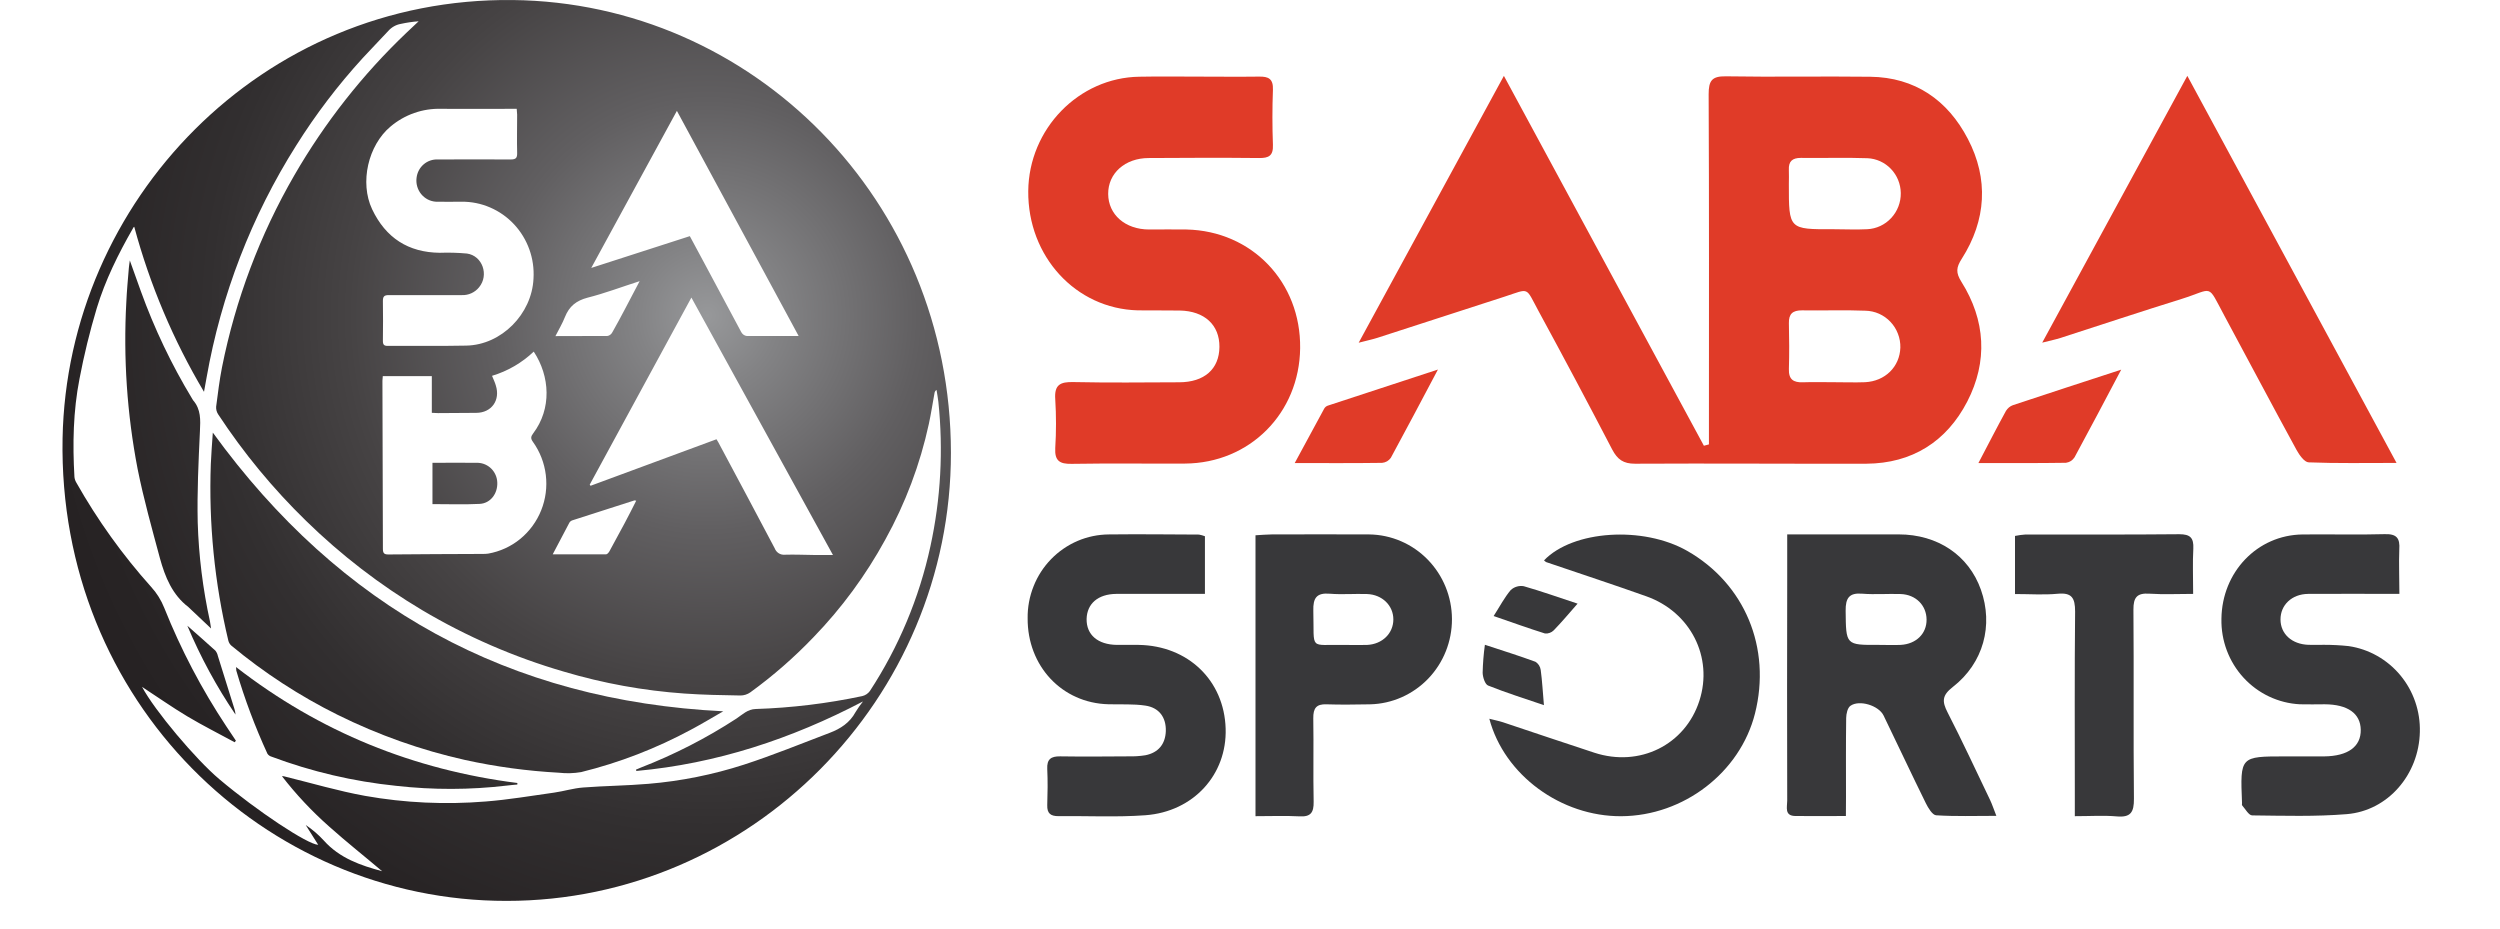
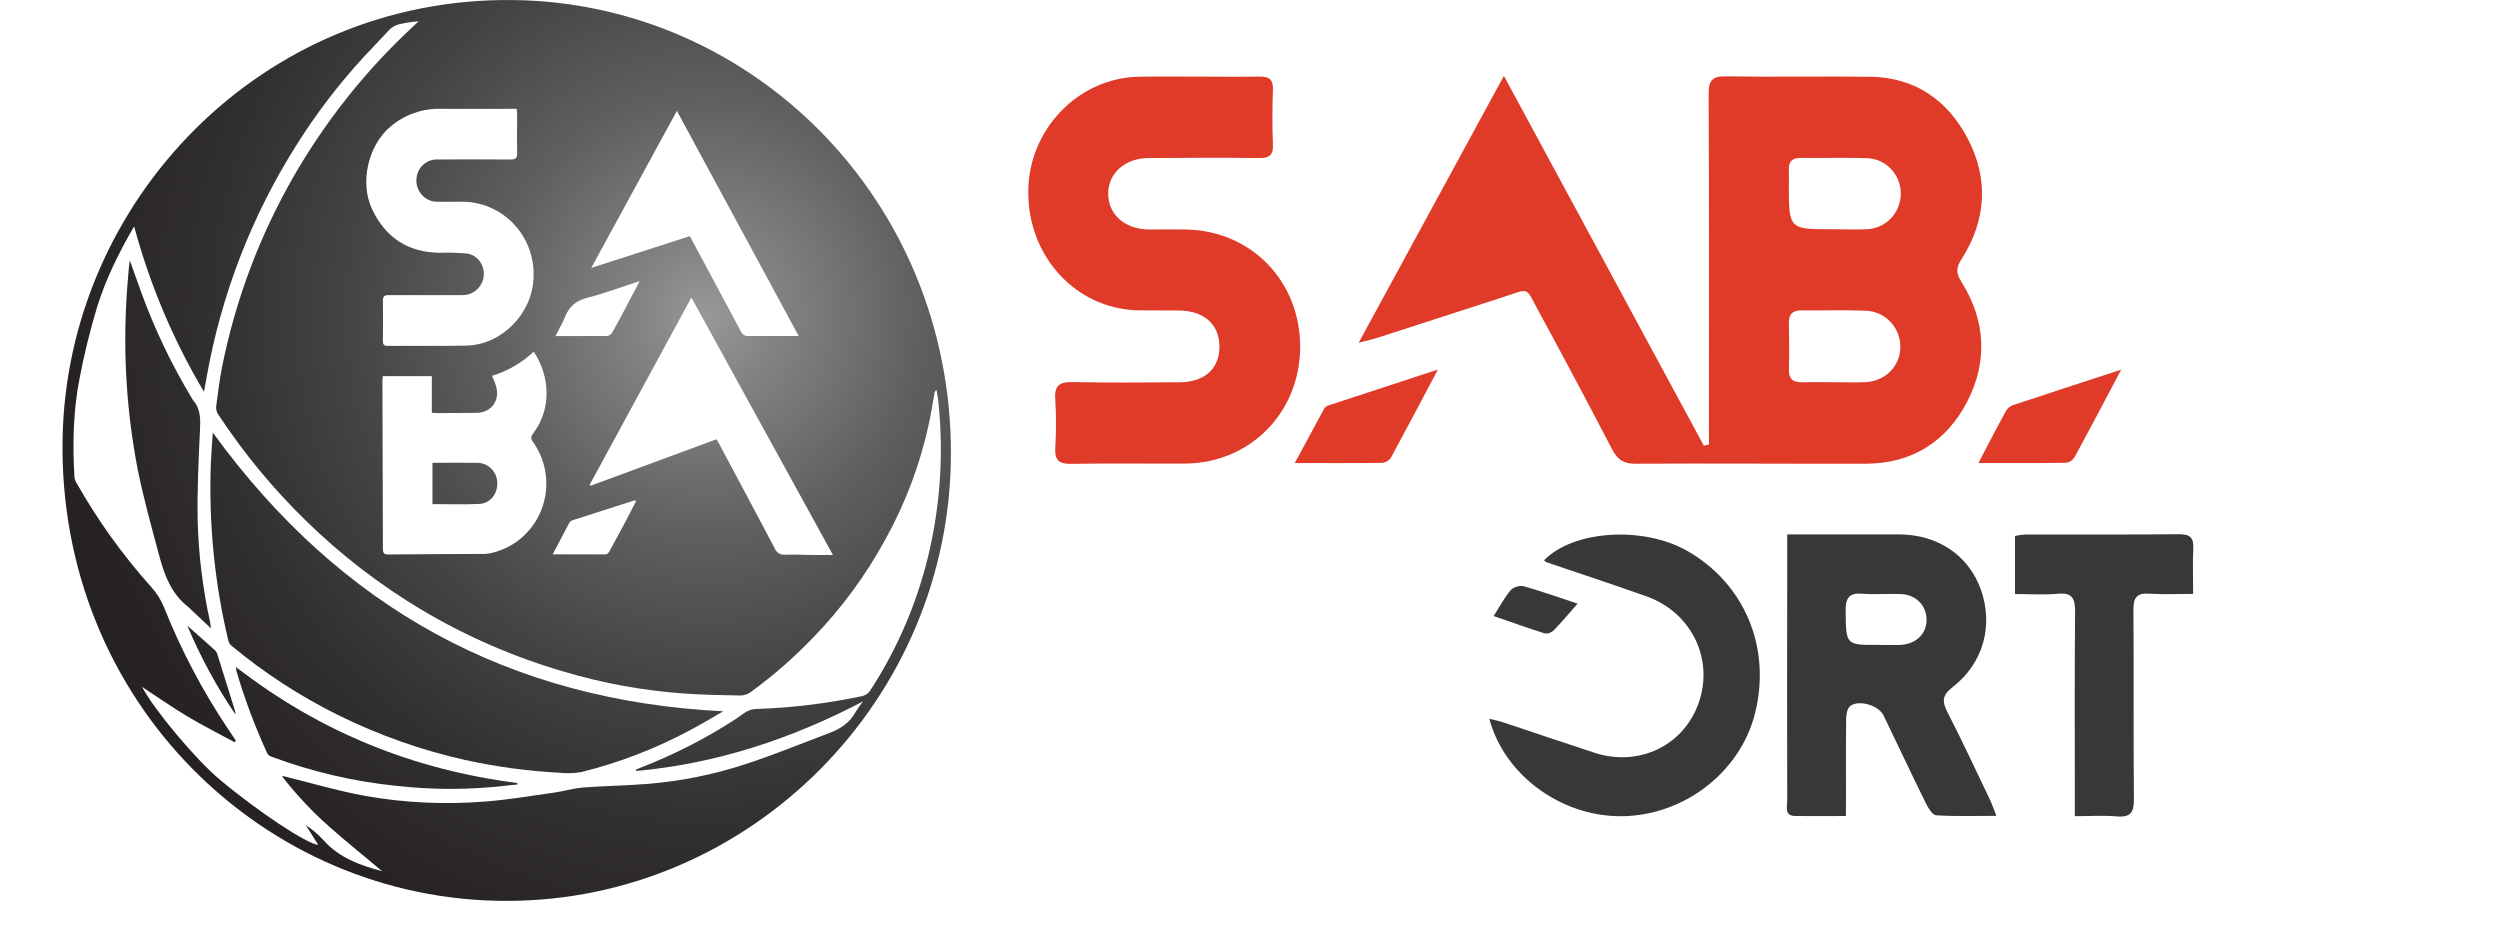
<svg xmlns="http://www.w3.org/2000/svg" width="70" height="26" viewBox="0 0 70 26" fill="none">
  <path d="M14.183 25.225C7.407 25.23 1.618 19.641 1.752 12.275C1.877 5.635 7.318 -0.076 14.355 0.001C21.065 0.075 26.621 5.6 26.626 12.677C26.631 19.572 21.016 25.225 14.183 25.225ZM17.818 21.587L17.807 21.55C17.853 21.53 17.898 21.51 17.944 21.492C18.881 21.128 19.778 20.669 20.622 20.119C20.785 20.01 20.933 19.858 21.16 19.852C22.162 19.82 23.16 19.699 24.142 19.491C24.228 19.471 24.305 19.42 24.357 19.348C25.163 18.116 25.738 16.743 26.051 15.299C26.341 13.97 26.416 12.603 26.274 11.25C26.262 11.14 26.24 11.031 26.223 10.918C26.208 10.927 26.195 10.939 26.186 10.953C26.176 10.968 26.169 10.984 26.167 11.001C26.114 11.29 26.07 11.581 26.008 11.869C25.762 13.004 25.35 14.096 24.788 15.109C24.242 16.108 23.566 17.028 22.777 17.843C22.234 18.41 21.643 18.926 21.01 19.385C20.928 19.443 20.831 19.474 20.731 19.474C20.207 19.465 19.683 19.456 19.16 19.419C18.017 19.338 16.887 19.133 15.789 18.806C14.399 18.402 13.066 17.823 11.819 17.083C10.642 16.382 9.552 15.543 8.569 14.583C7.644 13.682 6.819 12.682 6.108 11.6C6.066 11.537 6.047 11.461 6.052 11.386C6.1 11.018 6.145 10.648 6.216 10.285C6.594 8.391 7.278 6.574 8.242 4.907C9.095 3.432 10.151 2.089 11.38 0.918C11.493 0.81 11.608 0.703 11.722 0.596C11.554 0.608 11.387 0.633 11.222 0.669C11.086 0.693 10.963 0.763 10.871 0.867C10.635 1.123 10.391 1.37 10.155 1.627C9.463 2.384 8.84 3.203 8.294 4.073C7.045 6.05 6.192 8.257 5.785 10.568C5.765 10.687 5.742 10.806 5.712 10.971C4.854 9.529 4.197 7.974 3.759 6.35C3.735 6.361 3.729 6.383 3.719 6.4C3.311 7.112 2.947 7.845 2.709 8.63C2.514 9.28 2.353 9.939 2.226 10.606C2.049 11.511 2.031 12.429 2.084 13.352C2.089 13.408 2.107 13.461 2.135 13.509C2.727 14.557 3.429 15.537 4.23 16.431C4.389 16.604 4.514 16.805 4.601 17.025C5.065 18.187 5.648 19.298 6.338 20.339C6.426 20.473 6.516 20.606 6.605 20.739L6.571 20.783C6.13 20.543 5.681 20.318 5.25 20.061C4.82 19.804 4.412 19.516 3.978 19.233C4.33 19.895 5.48 21.261 6.145 21.821C7.207 22.715 8.611 23.644 8.91 23.655L8.56 23.1C8.745 23.224 8.915 23.369 9.066 23.534C9.51 24.031 10.099 24.232 10.7 24.394C10.21 23.979 9.699 23.575 9.216 23.143C8.733 22.716 8.291 22.245 7.895 21.734C7.927 21.731 7.958 21.735 7.988 21.746C8.733 21.929 9.472 22.149 10.226 22.285C11.338 22.482 12.471 22.534 13.597 22.442C14.24 22.392 14.879 22.282 15.518 22.193C15.789 22.154 16.056 22.07 16.328 22.05C16.936 22.003 17.548 21.999 18.156 21.947C19.065 21.871 19.962 21.691 20.831 21.41C21.642 21.147 22.434 20.822 23.233 20.519C23.534 20.405 23.794 20.237 23.955 19.939C24.018 19.835 24.088 19.735 24.164 19.64C22.155 20.692 20.059 21.383 17.818 21.587ZM14.468 3.047H14.294C13.648 3.047 13.001 3.053 12.354 3.047C11.837 3.031 11.331 3.208 10.934 3.544C10.309 4.067 10.066 5.11 10.419 5.858C10.8 6.661 11.432 7.068 12.313 7.078C12.567 7.069 12.821 7.076 13.074 7.099C13.51 7.16 13.697 7.702 13.414 8.044C13.356 8.116 13.282 8.173 13.198 8.211C13.114 8.249 13.023 8.267 12.931 8.263C12.248 8.263 11.566 8.263 10.884 8.263C10.754 8.263 10.721 8.305 10.721 8.429C10.727 8.8 10.726 9.174 10.721 9.544C10.721 9.651 10.752 9.686 10.86 9.685C11.595 9.681 12.33 9.692 13.059 9.677C14.04 9.657 14.892 8.794 14.938 7.802C14.955 7.524 14.916 7.246 14.822 6.984C14.728 6.722 14.582 6.482 14.393 6.28C14.204 6.078 13.976 5.918 13.723 5.809C13.471 5.7 13.198 5.645 12.924 5.648C12.684 5.648 12.445 5.654 12.206 5.648C12.126 5.643 12.047 5.621 11.976 5.584C11.905 5.547 11.842 5.495 11.791 5.432C11.74 5.369 11.703 5.296 11.681 5.218C11.659 5.14 11.653 5.058 11.664 4.977C11.681 4.832 11.751 4.698 11.861 4.603C11.971 4.508 12.112 4.459 12.256 4.465C12.939 4.465 13.621 4.46 14.303 4.465C14.448 4.465 14.484 4.419 14.48 4.28C14.471 3.924 14.48 3.567 14.48 3.211C14.475 3.165 14.471 3.115 14.468 3.047H14.468ZM10.718 10.531C10.718 10.579 10.708 10.619 10.708 10.66C10.713 12.229 10.717 13.798 10.721 15.368C10.721 15.49 10.757 15.526 10.877 15.525C11.758 15.516 12.639 15.514 13.519 15.51C13.57 15.511 13.621 15.508 13.671 15.501C13.999 15.443 14.308 15.302 14.567 15.09C14.826 14.877 15.028 14.602 15.153 14.289C15.279 13.976 15.323 13.635 15.283 13.3C15.242 12.964 15.118 12.645 14.922 12.372C14.852 12.275 14.864 12.222 14.929 12.135C15.45 11.447 15.402 10.538 14.945 9.845C14.613 10.16 14.213 10.392 13.777 10.523C13.817 10.623 13.859 10.706 13.883 10.793C14.015 11.207 13.763 11.558 13.335 11.56L12.266 11.567C12.213 11.567 12.159 11.562 12.091 11.559V10.531H10.718ZM20.062 12.299C20.084 12.336 20.101 12.362 20.115 12.388C20.642 13.376 21.171 14.363 21.692 15.353C21.713 15.409 21.752 15.458 21.802 15.49C21.853 15.523 21.913 15.537 21.972 15.532C22.252 15.523 22.532 15.537 22.812 15.54C22.975 15.54 23.132 15.54 23.323 15.54L19.359 8.332C18.395 10.105 17.453 11.837 16.512 13.57L16.536 13.602L20.062 12.299ZM22.362 9.408L18.953 3.104C18.15 4.578 17.363 6.02 16.555 7.502L19.315 6.612C19.459 6.878 19.598 7.135 19.735 7.393C20.075 8.028 20.412 8.663 20.755 9.299C20.77 9.326 20.79 9.35 20.814 9.369C20.839 9.387 20.867 9.4 20.897 9.407C21.373 9.411 21.847 9.408 22.361 9.408H22.362ZM17.91 7.872C17.394 8.038 16.93 8.214 16.455 8.334C16.138 8.417 15.939 8.574 15.819 8.875C15.749 9.053 15.65 9.219 15.552 9.411C16.06 9.411 16.538 9.411 17.015 9.407C17.042 9.4 17.068 9.388 17.091 9.37C17.113 9.353 17.132 9.331 17.145 9.305C17.265 9.096 17.377 8.883 17.491 8.669C17.624 8.414 17.756 8.161 17.91 7.872ZM15.476 15.521C15.997 15.521 16.484 15.521 16.971 15.521C17.002 15.521 17.043 15.473 17.063 15.438C17.206 15.179 17.348 14.916 17.488 14.653C17.599 14.445 17.706 14.234 17.814 14.019C17.798 14.014 17.782 14.011 17.765 14.011C17.185 14.197 16.605 14.383 16.024 14.57C15.991 14.581 15.961 14.604 15.943 14.634C15.793 14.914 15.643 15.199 15.476 15.521Z" fill="url(#paint0_radial_8598_113177)" />
  <path d="M20.251 19.916C19.953 20.087 19.658 20.266 19.353 20.428C18.379 20.954 17.343 21.355 16.271 21.619C16.065 21.654 15.856 21.66 15.648 21.636C14.764 21.588 13.885 21.469 13.02 21.279C11.787 21.003 10.592 20.579 9.458 20.017C8.393 19.489 7.392 18.837 6.475 18.075C6.435 18.038 6.406 17.99 6.393 17.936C6.007 16.318 5.842 14.654 5.903 12.991C5.914 12.71 5.938 12.429 5.959 12.113C9.524 17.023 14.263 19.622 20.251 19.916Z" fill="url(#paint1_radial_8598_113177)" />
  <path d="M5.91 17.598C5.679 17.38 5.483 17.195 5.288 17.01L5.277 16.999C4.825 16.655 4.623 16.158 4.478 15.631C4.256 14.803 4.022 13.974 3.853 13.129C3.557 11.592 3.451 10.023 3.537 8.459C3.551 8.14 3.582 7.821 3.608 7.502C3.612 7.447 3.622 7.392 3.635 7.292C3.749 7.61 3.845 7.883 3.944 8.155C4.322 9.201 4.801 10.206 5.375 11.155C5.385 11.174 5.395 11.192 5.408 11.209C5.629 11.463 5.614 11.759 5.598 12.076C5.558 12.926 5.517 13.778 5.536 14.628C5.564 15.562 5.68 16.492 5.88 17.404C5.89 17.452 5.895 17.501 5.91 17.598Z" fill="url(#paint2_radial_8598_113177)" />
  <path d="M6.609 18.677C8.959 20.5 11.586 21.555 14.486 21.924V21.967C14.388 21.976 14.291 21.983 14.194 21.996C13.163 22.118 12.121 22.12 11.09 22.003C9.898 21.881 8.725 21.607 7.601 21.186C7.555 21.173 7.515 21.144 7.488 21.104C7.142 20.351 6.85 19.574 6.617 18.779C6.612 18.745 6.61 18.711 6.609 18.677Z" fill="url(#paint3_radial_8598_113177)" />
  <path d="M5.246 17.521C5.508 17.753 5.773 17.983 6.032 18.219C6.066 18.263 6.09 18.314 6.101 18.369C6.257 18.866 6.413 19.363 6.567 19.86C6.582 19.908 6.591 19.958 6.594 20.008C6.064 19.227 5.613 18.394 5.246 17.521Z" fill="url(#paint4_radial_8598_113177)" />
  <path d="M12.109 12.959C12.544 12.959 12.966 12.952 13.388 12.959C13.529 12.966 13.662 13.026 13.762 13.128C13.861 13.23 13.919 13.366 13.924 13.509C13.938 13.82 13.733 14.095 13.429 14.109C12.994 14.131 12.556 14.115 12.109 14.115V12.959Z" fill="url(#paint5_radial_8598_113177)" />
  <path d="M42.109 2.124C44.014 5.648 45.862 9.065 47.709 12.481L47.85 12.443V11.946C47.85 8.844 47.857 5.742 47.842 2.64C47.842 2.26 47.932 2.131 48.323 2.137C49.671 2.16 51.019 2.132 52.367 2.149C53.617 2.164 54.535 2.803 55.1 3.889C55.686 5.009 55.616 6.166 54.932 7.241C54.772 7.49 54.758 7.633 54.919 7.89C55.596 8.967 55.663 10.121 55.083 11.244C54.503 12.366 53.536 12.975 52.26 12.984C50.1 12.989 47.94 12.972 45.78 12.984C45.454 12.984 45.29 12.867 45.142 12.587C44.463 11.283 43.774 9.987 43.074 8.7C42.707 8.021 42.836 8.076 42.131 8.305C40.945 8.692 39.758 9.076 38.571 9.458C38.438 9.501 38.3 9.529 38.043 9.596L42.109 2.124ZM51.35 10.702C51.64 10.702 51.931 10.713 52.219 10.702C52.785 10.675 53.193 10.268 53.21 9.733C53.213 9.6 53.19 9.468 53.142 9.345C53.095 9.221 53.024 9.108 52.933 9.012C52.843 8.916 52.734 8.839 52.614 8.785C52.494 8.732 52.365 8.703 52.234 8.7C51.641 8.675 51.047 8.7 50.453 8.69C50.199 8.69 50.082 8.784 50.089 9.052C50.099 9.478 50.102 9.905 50.089 10.33C50.079 10.628 50.219 10.714 50.485 10.704C50.77 10.694 51.06 10.702 51.35 10.702ZM51.328 6.418C51.645 6.418 51.965 6.435 52.282 6.418C52.538 6.406 52.779 6.294 52.954 6.104C53.13 5.915 53.226 5.664 53.222 5.404C53.218 5.152 53.12 4.91 52.946 4.729C52.773 4.548 52.538 4.441 52.289 4.43C51.668 4.407 51.046 4.43 50.424 4.421C50.186 4.421 50.076 4.516 50.088 4.759C50.094 4.891 50.088 5.023 50.088 5.155C50.087 6.423 50.087 6.423 51.328 6.418Z" fill="#E03B28" />
  <path d="M33.471 2.145C34.066 2.145 34.66 2.153 35.254 2.145C35.52 2.14 35.654 2.208 35.642 2.514C35.623 3.027 35.623 3.544 35.642 4.057C35.654 4.361 35.525 4.428 35.255 4.425C34.226 4.414 33.197 4.418 32.167 4.425C31.497 4.425 31.024 4.855 31.029 5.432C31.033 6.008 31.503 6.426 32.179 6.426C32.527 6.426 32.875 6.42 33.223 6.426C35.056 6.467 36.426 7.9 36.404 9.748C36.383 11.571 34.991 12.969 33.179 12.98C32.117 12.985 31.063 12.97 30.005 12.988C29.672 12.994 29.528 12.905 29.547 12.546C29.575 12.091 29.575 11.635 29.547 11.179C29.517 10.769 29.691 10.69 30.053 10.698C31.039 10.719 32.025 10.708 33.011 10.704C33.723 10.704 34.138 10.333 34.144 9.715C34.15 9.098 33.725 8.707 33.032 8.695C32.64 8.688 32.249 8.695 31.858 8.69C30.119 8.644 28.776 7.179 28.791 5.352C28.806 3.612 30.203 2.17 31.907 2.148C32.427 2.138 32.949 2.144 33.471 2.145Z" fill="#E03B28" />
-   <path d="M61.245 2.124L67.103 12.962C66.224 12.962 65.432 12.977 64.642 12.946C64.523 12.941 64.38 12.739 64.303 12.598C63.622 11.352 62.958 10.093 62.283 8.841C61.788 7.921 61.993 8.086 61.085 8.37C59.95 8.723 58.821 9.099 57.689 9.464C57.568 9.503 57.444 9.528 57.182 9.594L61.245 2.124Z" fill="#E03B28" />
  <path d="M51.685 22.848C51.184 22.848 50.724 22.855 50.265 22.848C49.958 22.842 50.042 22.594 50.042 22.421C50.037 20.335 50.037 18.247 50.042 16.159V14.963H53.164C54.256 14.963 55.125 15.55 55.465 16.511C55.818 17.505 55.541 18.563 54.68 19.234C54.376 19.47 54.373 19.638 54.533 19.949C54.948 20.757 55.33 21.582 55.723 22.401C55.778 22.517 55.818 22.64 55.898 22.844C55.297 22.844 54.755 22.863 54.212 22.828C54.108 22.822 53.989 22.623 53.923 22.489C53.521 21.675 53.137 20.851 52.74 20.034C52.603 19.753 52.06 19.586 51.812 19.763C51.731 19.82 51.695 19.985 51.693 20.102C51.683 20.837 51.688 21.573 51.688 22.308L51.685 22.848ZM52.611 18.057C52.814 18.057 53.016 18.066 53.218 18.057C53.653 18.034 53.948 17.742 53.944 17.347C53.941 16.953 53.646 16.648 53.219 16.633C52.859 16.621 52.496 16.652 52.138 16.623C51.779 16.594 51.674 16.744 51.678 17.101C51.689 18.062 51.675 18.062 52.611 18.057Z" fill="#38383A" />
-   <path d="M33.738 15.015V16.629H32.427C32.035 16.629 31.644 16.629 31.253 16.629C30.744 16.635 30.436 16.902 30.425 17.331C30.418 17.775 30.738 18.05 31.273 18.057C31.476 18.057 31.682 18.057 31.882 18.057C33.266 18.079 34.277 19.051 34.318 20.4C34.358 21.687 33.42 22.728 32.068 22.827C31.261 22.886 30.447 22.843 29.635 22.852C29.419 22.852 29.316 22.778 29.323 22.545C29.334 22.208 29.339 21.869 29.323 21.532C29.309 21.255 29.43 21.175 29.683 21.178C30.32 21.188 30.958 21.182 31.595 21.178C31.754 21.182 31.914 21.172 32.071 21.147C32.431 21.076 32.63 20.838 32.643 20.471C32.654 20.081 32.45 19.813 32.071 19.757C31.731 19.706 31.379 19.729 31.031 19.719C29.735 19.684 28.765 18.65 28.774 17.309C28.77 17.003 28.827 16.7 28.94 16.416C29.052 16.132 29.219 15.874 29.431 15.656C29.643 15.438 29.895 15.265 30.172 15.146C30.45 15.027 30.749 14.966 31.05 14.964C31.891 14.954 32.731 14.964 33.571 14.968C33.628 14.978 33.684 14.994 33.738 15.015Z" fill="#38383A" />
-   <path d="M67.183 16.629C66.277 16.629 65.453 16.623 64.628 16.629C64.17 16.634 63.852 16.941 63.854 17.346C63.855 17.751 64.173 18.039 64.635 18.055C64.78 18.06 64.925 18.055 65.069 18.055C65.301 18.055 65.532 18.066 65.763 18.091C66.328 18.174 66.842 18.465 67.21 18.908C67.577 19.351 67.771 19.915 67.756 20.494C67.731 21.683 66.867 22.701 65.709 22.796C64.831 22.868 63.944 22.841 63.061 22.831C62.966 22.831 62.87 22.653 62.781 22.552C62.766 22.536 62.781 22.495 62.776 22.47C62.724 21.179 62.724 21.179 63.99 21.179C64.352 21.179 64.714 21.179 65.077 21.179C65.744 21.172 66.109 20.905 66.101 20.433C66.093 19.976 65.736 19.723 65.091 19.72C64.859 19.72 64.627 19.727 64.396 19.72C63.795 19.689 63.229 19.422 62.819 18.975C62.409 18.529 62.187 17.937 62.2 17.327C62.215 16.016 63.204 14.981 64.469 14.965C65.237 14.955 66.005 14.979 66.772 14.956C67.108 14.946 67.203 15.068 67.18 15.389C67.165 15.781 67.183 16.175 67.183 16.629Z" fill="#38383A" />
-   <path d="M35.154 22.853V14.988C35.318 14.979 35.462 14.965 35.604 14.964C36.517 14.964 37.429 14.957 38.343 14.964C38.957 14.973 39.544 15.226 39.976 15.669C40.409 16.112 40.652 16.709 40.655 17.332C40.657 17.956 40.419 18.555 39.99 19.002C39.561 19.448 38.977 19.707 38.362 19.721C37.954 19.727 37.55 19.735 37.145 19.721C36.857 19.709 36.768 19.831 36.772 20.112C36.785 20.89 36.766 21.669 36.782 22.448C36.788 22.749 36.7 22.876 36.39 22.858C35.988 22.837 35.586 22.853 35.154 22.853ZM37.645 18.058C37.902 18.058 38.091 18.065 38.279 18.058C38.704 18.038 39.014 17.735 39.014 17.344C39.014 16.954 38.702 16.649 38.279 16.633C37.931 16.621 37.58 16.652 37.235 16.624C36.865 16.593 36.763 16.742 36.773 17.102C36.803 18.239 36.636 18.037 37.645 18.058Z" fill="#38383A" />
  <path d="M43.233 15.69C44.043 14.847 46.005 14.721 47.241 15.424C48.854 16.343 49.604 18.144 49.139 19.981C48.721 21.631 47.141 22.844 45.397 22.854C43.712 22.864 42.12 21.705 41.701 20.125C41.843 20.162 41.965 20.185 42.082 20.223C42.935 20.506 43.787 20.798 44.642 21.076C45.911 21.491 47.186 20.856 47.583 19.621C47.976 18.404 47.337 17.135 46.093 16.695C45.163 16.364 44.227 16.058 43.293 15.739C43.271 15.726 43.25 15.709 43.233 15.69Z" fill="#38383A" />
  <path d="M58.095 22.853V22.279C58.095 20.56 58.086 18.84 58.103 17.122C58.103 16.742 58.011 16.588 57.617 16.625C57.224 16.662 56.841 16.633 56.42 16.633V15.006C56.518 14.986 56.617 14.973 56.716 14.966C58.151 14.966 59.584 14.972 61.019 14.958C61.325 14.958 61.427 15.057 61.413 15.361C61.391 15.756 61.408 16.152 61.408 16.629C60.979 16.629 60.58 16.649 60.182 16.623C59.839 16.6 59.733 16.724 59.736 17.072C59.751 18.835 59.732 20.599 59.75 22.362C59.754 22.744 59.659 22.895 59.267 22.859C58.898 22.827 58.525 22.853 58.095 22.853Z" fill="#38383A" />
  <path d="M40.262 10.347C39.781 11.253 39.368 12.039 38.944 12.818C38.915 12.859 38.879 12.892 38.837 12.917C38.794 12.941 38.747 12.956 38.699 12.96C37.92 12.971 37.141 12.966 36.252 12.966C36.556 12.403 36.815 11.921 37.078 11.441C37.1 11.402 37.136 11.373 37.178 11.358C38.163 11.035 39.149 10.712 40.262 10.347Z" fill="#E03B28" />
  <path d="M55.395 12.966C55.68 12.423 55.917 11.961 56.167 11.505C56.213 11.43 56.282 11.373 56.363 11.344C57.333 11.021 58.305 10.706 59.394 10.35C58.921 11.243 58.51 12.027 58.087 12.805C58.06 12.847 58.025 12.882 57.984 12.908C57.943 12.934 57.897 12.951 57.848 12.958C57.059 12.97 56.269 12.966 55.395 12.966Z" fill="#E03B28" />
  <path d="M44.172 16.902C43.927 17.181 43.724 17.424 43.506 17.648C43.474 17.68 43.435 17.705 43.393 17.72C43.351 17.736 43.306 17.742 43.261 17.738C42.798 17.593 42.341 17.428 41.822 17.249C42.001 16.969 42.128 16.725 42.301 16.521C42.35 16.476 42.408 16.443 42.471 16.425C42.535 16.406 42.601 16.402 42.666 16.414C43.162 16.556 43.65 16.73 44.172 16.902Z" fill="#38383A" />
-   <path d="M41.577 18.054C42.094 18.224 42.548 18.366 42.993 18.53C43.033 18.555 43.066 18.588 43.092 18.628C43.117 18.668 43.134 18.713 43.14 18.76C43.181 19.06 43.197 19.365 43.23 19.744C42.689 19.559 42.168 19.396 41.667 19.195C41.581 19.161 41.518 18.964 41.514 18.84C41.52 18.577 41.541 18.314 41.577 18.054Z" fill="#38383A" />
  <defs>
    <radialGradient id="paint0_radial_8598_113177" cx="0" cy="0" r="1" gradientUnits="userSpaceOnUse" gradientTransform="translate(19.829 8.857) scale(21.946 22.259)">
      <stop stop-color="#97989A" />
      <stop offset="0.09" stop-color="#838385" />
      <stop offset="0.27" stop-color="#615F61" />
      <stop offset="0.46" stop-color="#464344" />
      <stop offset="0.64" stop-color="#322F30" />
      <stop offset="0.82" stop-color="#272324" />
      <stop offset="1" stop-color="#231F20" />
    </radialGradient>
    <radialGradient id="paint1_radial_8598_113177" cx="0" cy="0" r="1" gradientUnits="userSpaceOnUse" gradientTransform="translate(19.83 8.857) scale(21.946 22.259)">
      <stop stop-color="#97989A" />
      <stop offset="0.09" stop-color="#838385" />
      <stop offset="0.27" stop-color="#615F61" />
      <stop offset="0.46" stop-color="#464344" />
      <stop offset="0.64" stop-color="#322F30" />
      <stop offset="0.82" stop-color="#272324" />
      <stop offset="1" stop-color="#231F20" />
    </radialGradient>
    <radialGradient id="paint2_radial_8598_113177" cx="0" cy="0" r="1" gradientUnits="userSpaceOnUse" gradientTransform="translate(19.828 8.856) scale(21.946 22.259)">
      <stop stop-color="#97989A" />
      <stop offset="0.09" stop-color="#838385" />
      <stop offset="0.27" stop-color="#615F61" />
      <stop offset="0.46" stop-color="#464344" />
      <stop offset="0.64" stop-color="#322F30" />
      <stop offset="0.82" stop-color="#272324" />
      <stop offset="1" stop-color="#231F20" />
    </radialGradient>
    <radialGradient id="paint3_radial_8598_113177" cx="0" cy="0" r="1" gradientUnits="userSpaceOnUse" gradientTransform="translate(19.829 8.857) scale(21.946 22.259)">
      <stop stop-color="#97989A" />
      <stop offset="0.09" stop-color="#838385" />
      <stop offset="0.27" stop-color="#615F61" />
      <stop offset="0.46" stop-color="#464344" />
      <stop offset="0.64" stop-color="#322F30" />
      <stop offset="0.82" stop-color="#272324" />
      <stop offset="1" stop-color="#231F20" />
    </radialGradient>
    <radialGradient id="paint4_radial_8598_113177" cx="0" cy="0" r="1" gradientUnits="userSpaceOnUse" gradientTransform="translate(19.83 8.857) scale(21.946 22.259)">
      <stop stop-color="#97989A" />
      <stop offset="0.09" stop-color="#838385" />
      <stop offset="0.27" stop-color="#615F61" />
      <stop offset="0.46" stop-color="#464344" />
      <stop offset="0.64" stop-color="#322F30" />
      <stop offset="0.82" stop-color="#272324" />
      <stop offset="1" stop-color="#231F20" />
    </radialGradient>
    <radialGradient id="paint5_radial_8598_113177" cx="0" cy="0" r="1" gradientUnits="userSpaceOnUse" gradientTransform="translate(19.829 8.856) scale(21.946 22.259)">
      <stop stop-color="#97989A" />
      <stop offset="0.09" stop-color="#838385" />
      <stop offset="0.27" stop-color="#615F61" />
      <stop offset="0.46" stop-color="#464344" />
      <stop offset="0.64" stop-color="#322F30" />
      <stop offset="0.82" stop-color="#272324" />
      <stop offset="1" stop-color="#231F20" />
    </radialGradient>
  </defs>
</svg>